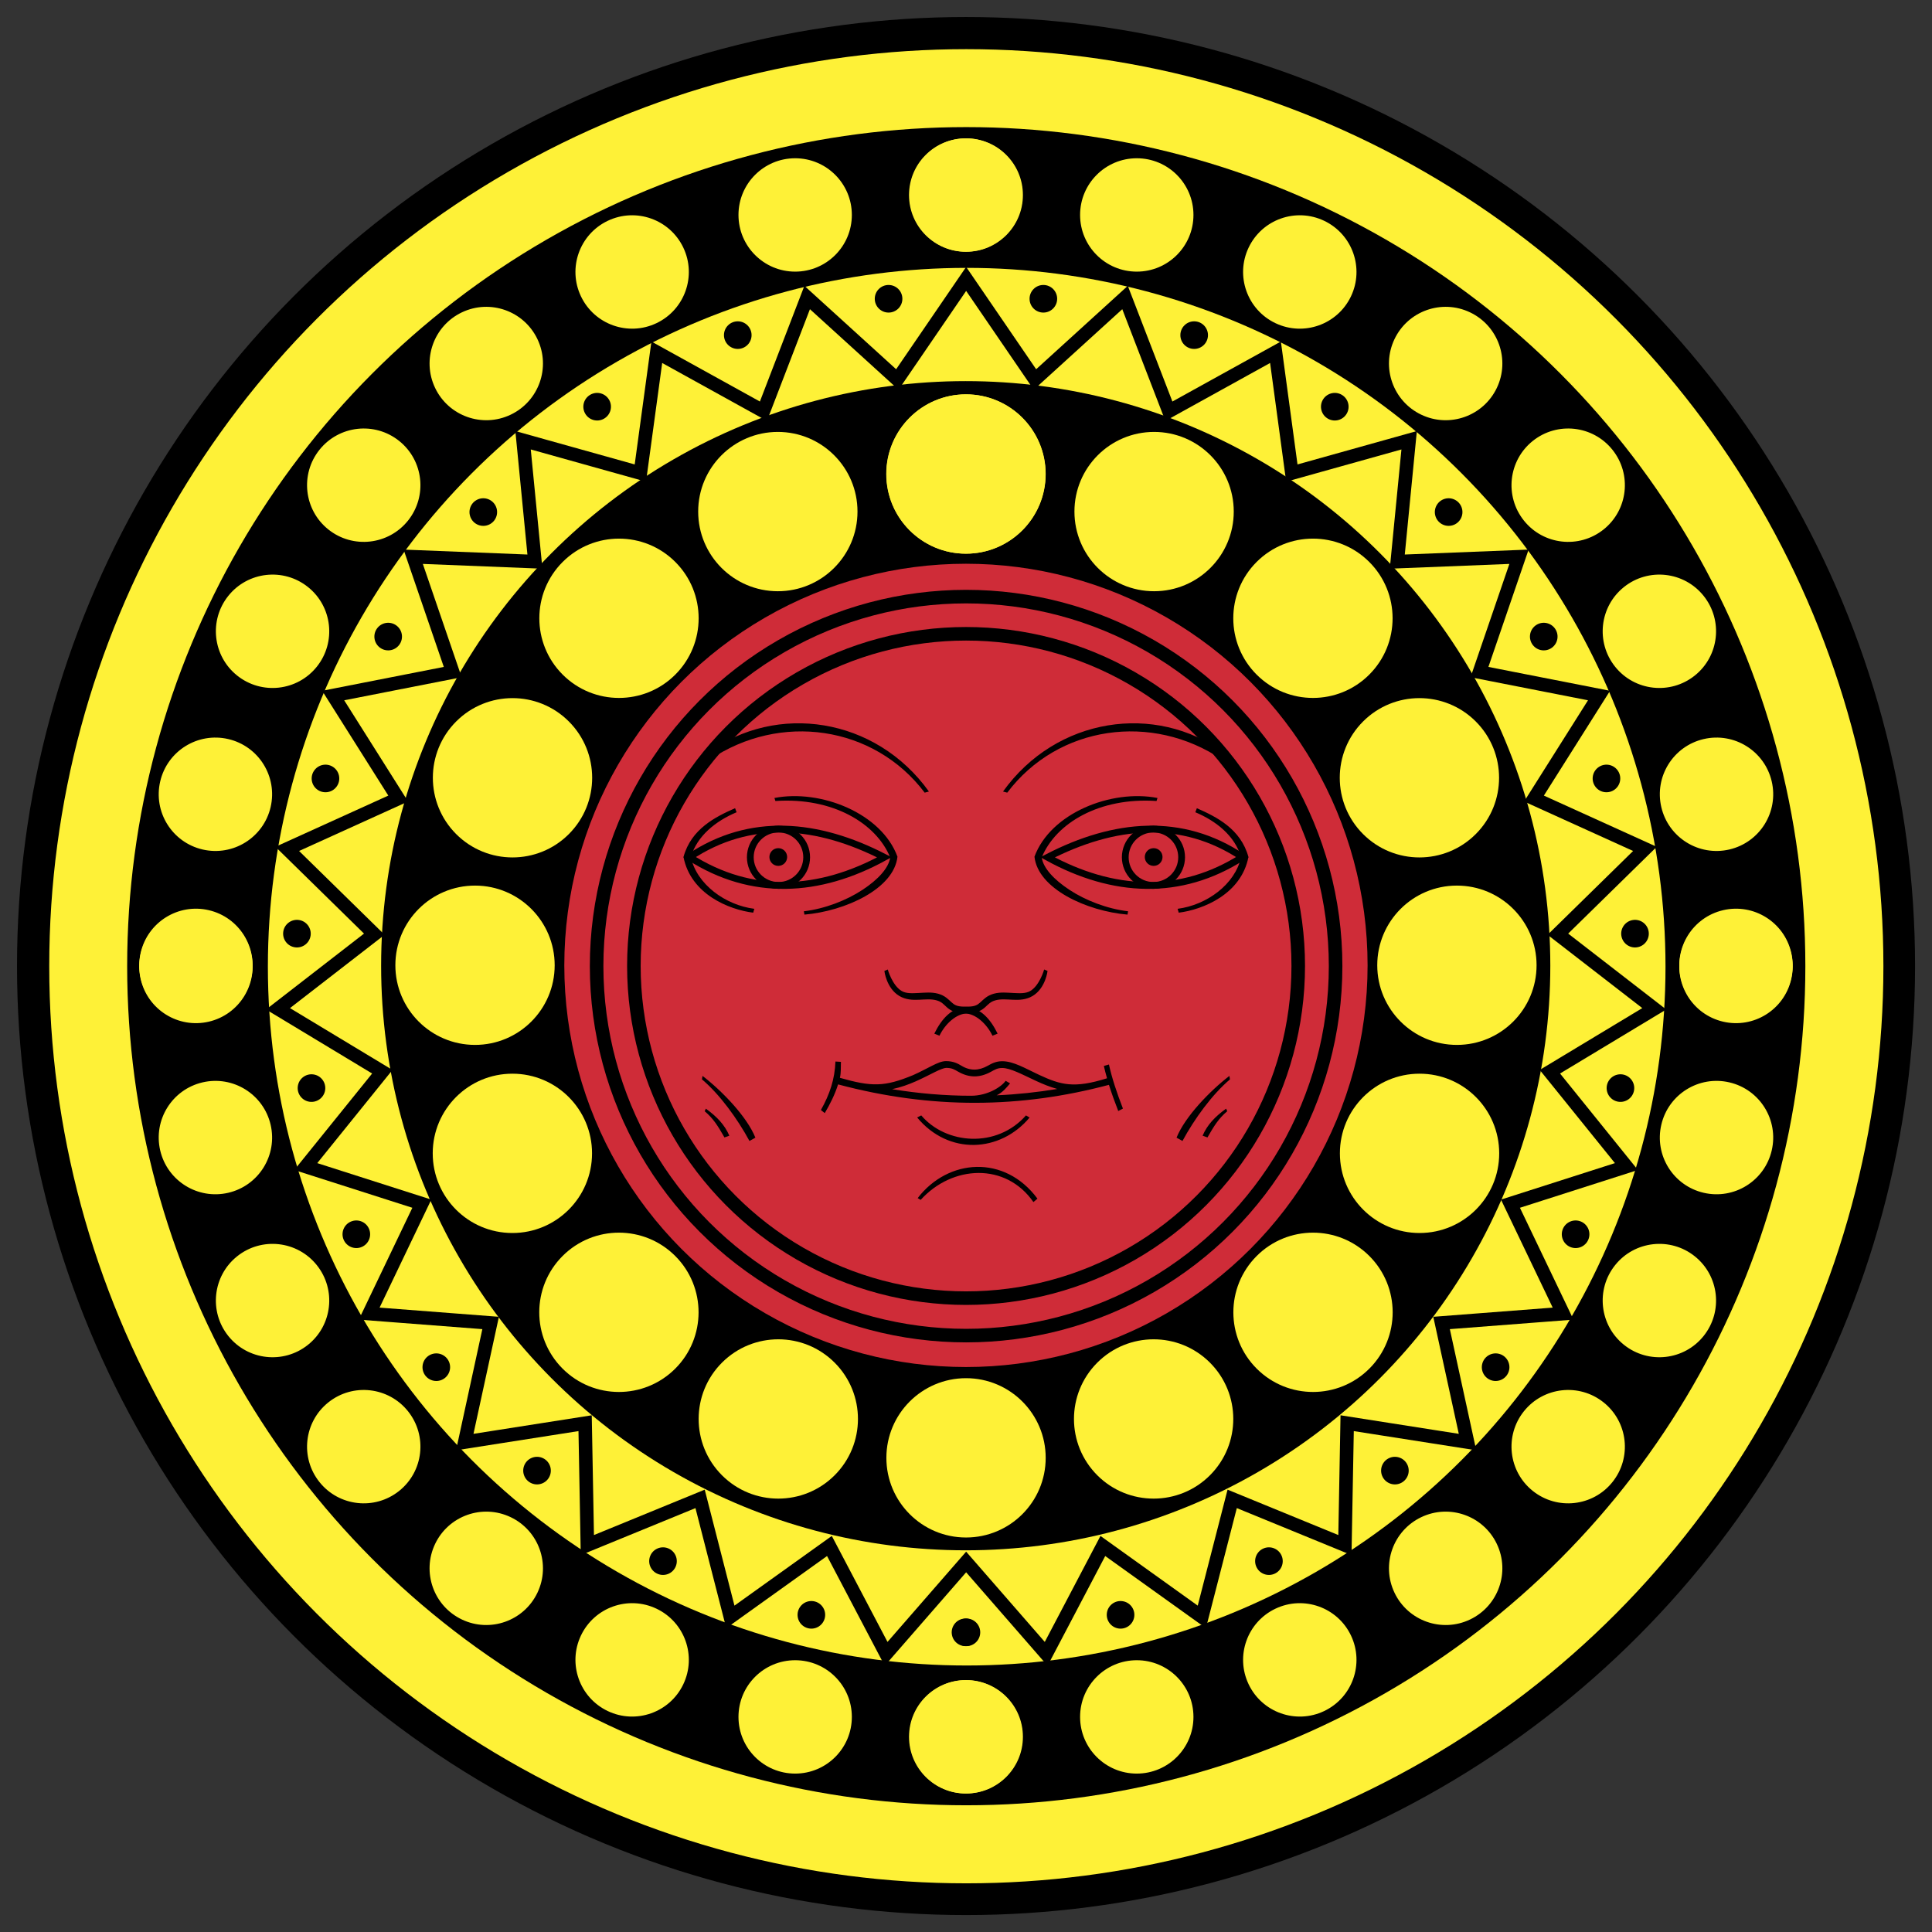
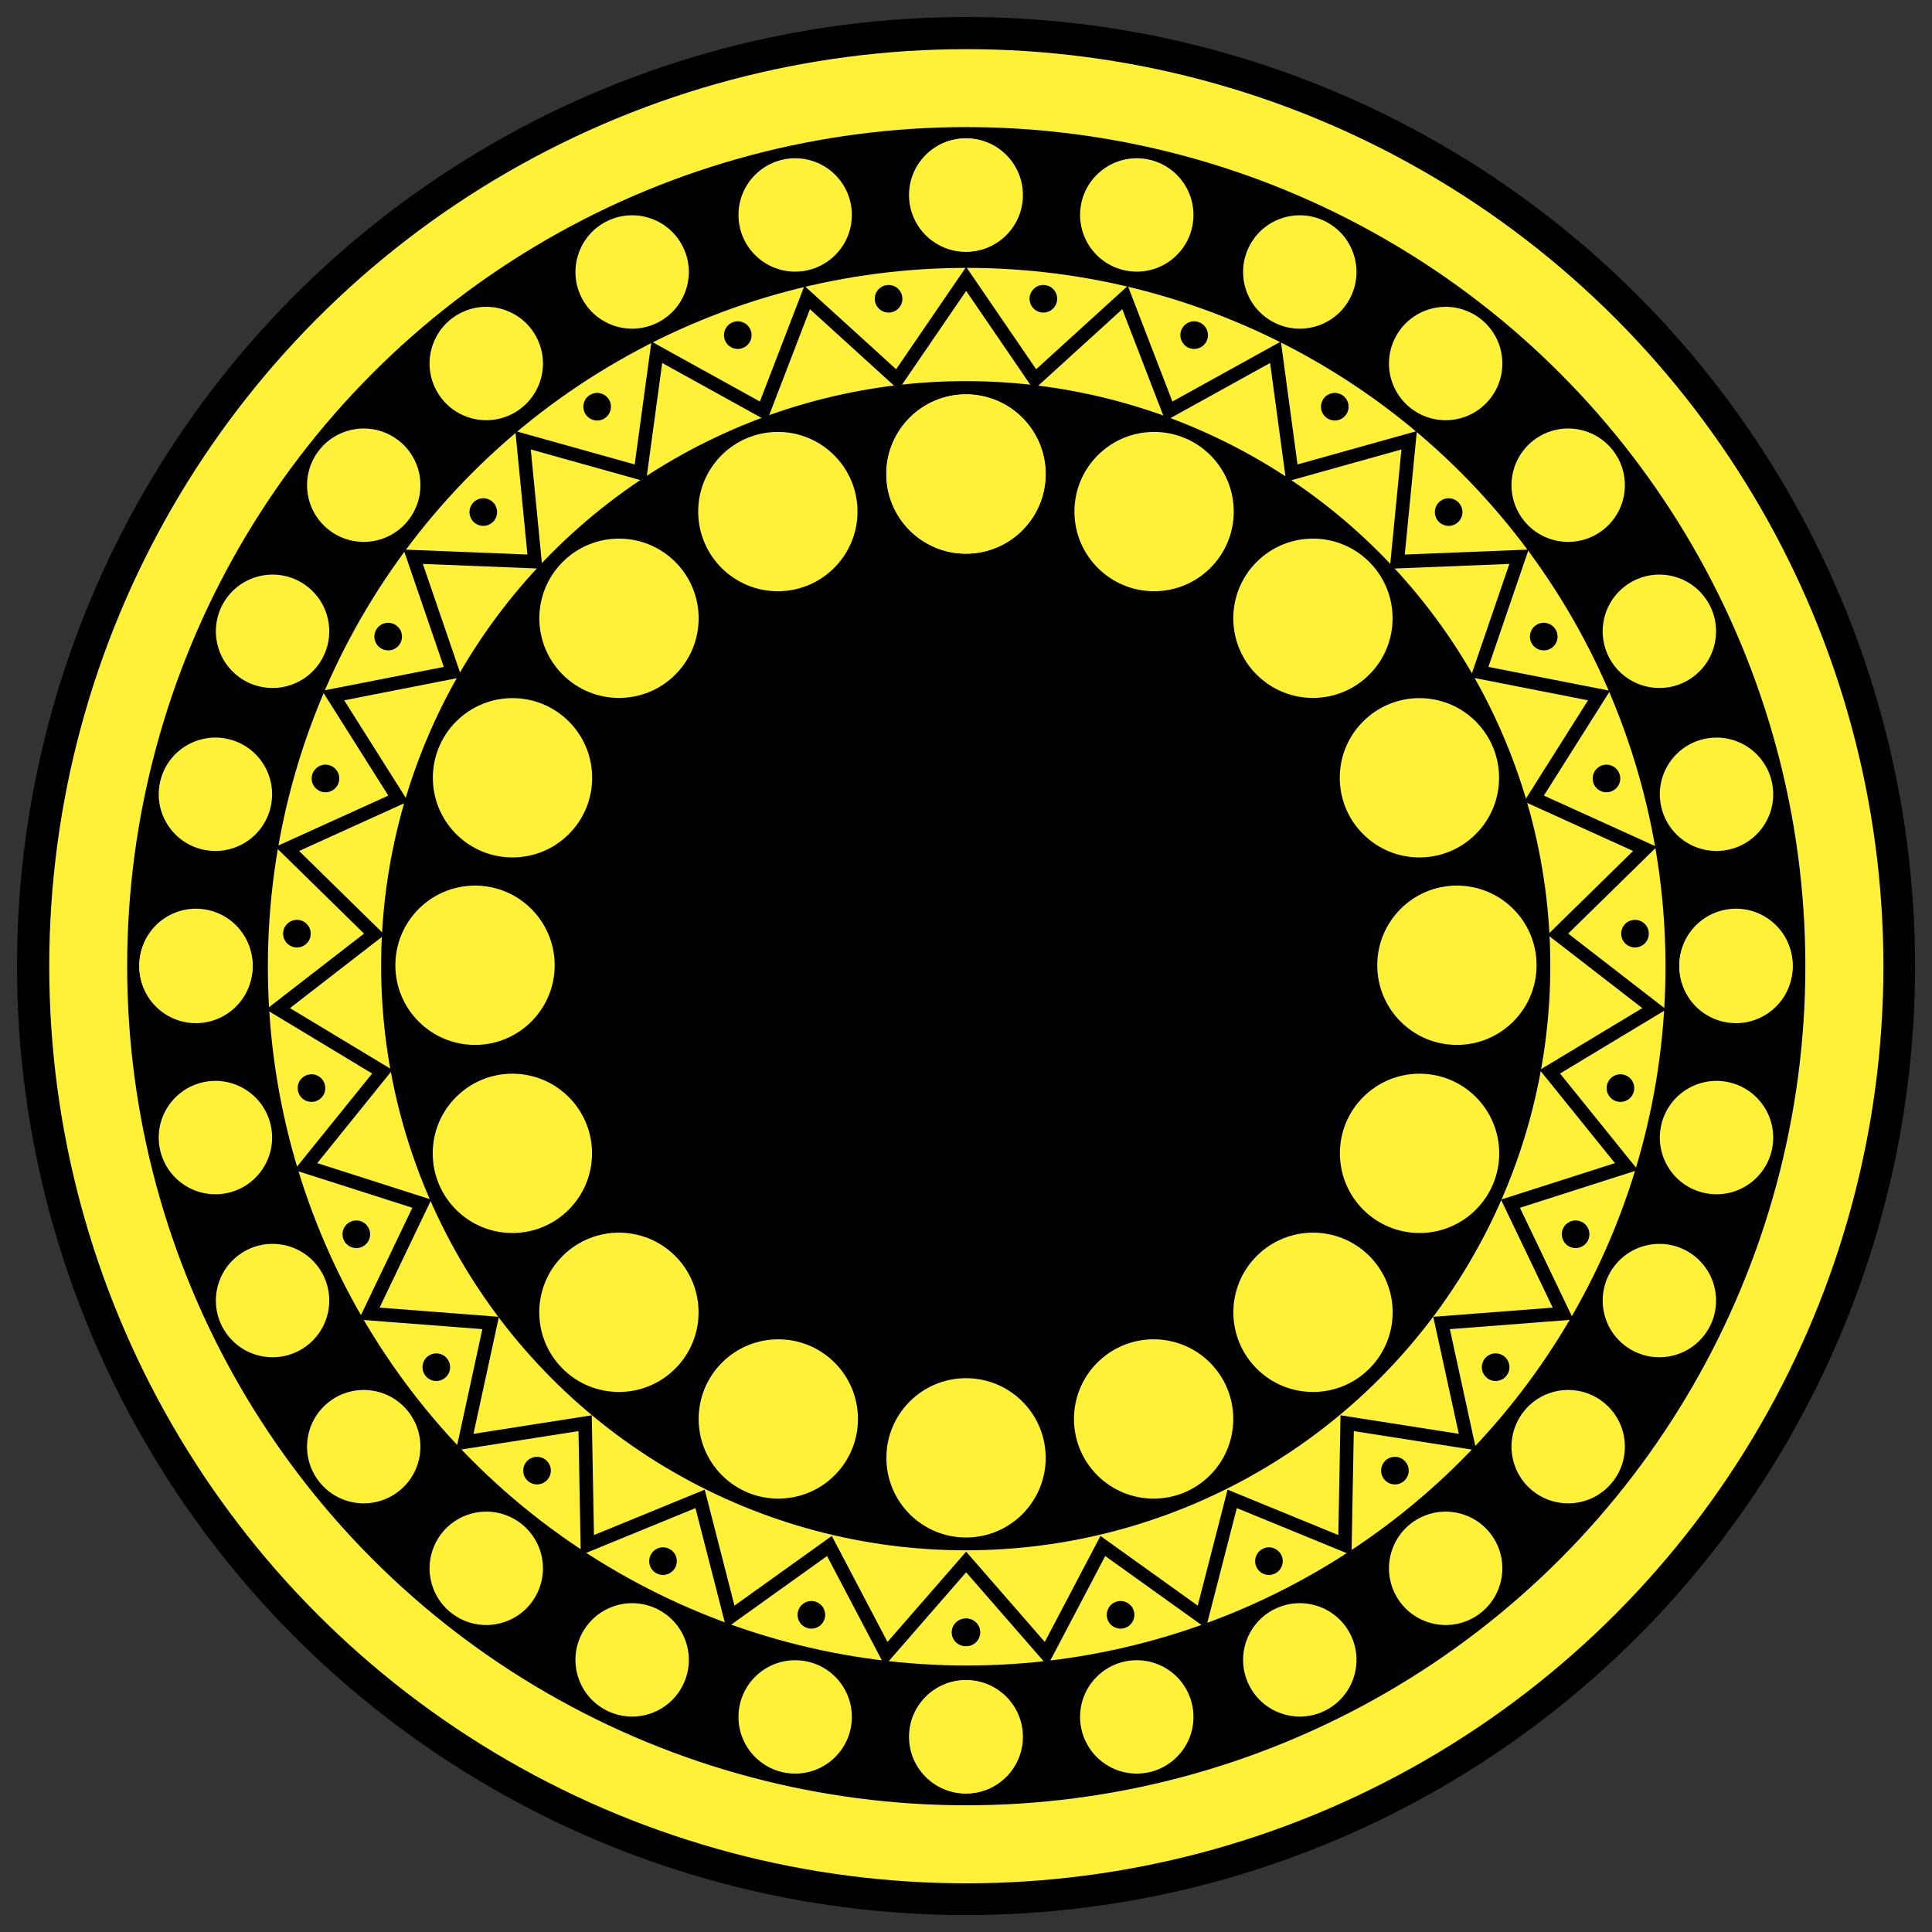
<svg xmlns="http://www.w3.org/2000/svg" xmlns:xlink="http://www.w3.org/1999/xlink" height="570" width="570">
  <rect width="100%" height="100%" fill="#333333" stroke="none" />
  <use xlink:href="#a" transform="translate(-.01 -.022)" />
  <circle cy="402.8" cx="413.97" r="277.22" transform="rotate(180 351.56 345.92) scale(1.01)" />
  <circle id="b" transform="translate(-118.94 -108.06) scale(.976)" cy="402.8" cx="413.97" r="277.22" fill="#fef137" />
  <circle cy="402.8" cx="413.97" r="277.22" transform="translate(-84.599 -74.644) scale(.893)" />
  <use xlink:href="#b" transform="translate(67.961 67.977) scale(.762)" />
  <circle cy="411.18" cx="392.57" r="167.45" transform="translate(-119.43 -138.6) scale(1.03)" />
  <path transform="matrix(2.65 0 0 2.652 -444.66 -474.05)" stroke="#000" stroke-width="1.509" fill="none" d="m204.89 256.13 13.31-2.61-4.4-12.83 13.55.54-1.32-13.5 13.06 3.65 1.83-13.44 11.87 6.56 4.87-12.65 10.04 9.12 7.66-11.19 7.66 11.19 10.03-9.12 4.88 12.65 11.87-6.56 1.82 13.44 13.06-3.65-1.32 13.5 13.55-.54-4.4 12.83 13.31 2.61-7.24 11.46 12.35 5.6-9.69 9.49 10.73 8.3-11.62 7 8.52 10.55-12.91 4.13 5.86 12.23-13.53 1.04 2.89 13.25-13.4-2.1-.25 13.56-12.55-5.14-3.38 13.13-11.02-7.89-6.31 12-8.91-10.22-8.91 10.22-6.31-12-11.03 7.89-3.37-13.13-12.55 5.14-.25-13.56-13.4 2.1 2.88-13.25-13.52-1.04 5.86-12.23-12.92-4.13 8.52-10.55-11.61-7 10.72-8.3-9.69-9.49 12.35-5.6z" />
-   <circle transform="translate(80.308 -399.23) scale(1.93)" cy="354.43" cx="106.05" r="61.397" fill="#cf2c38" />
  <use xlink:href="#c" transform="matrix(-1 0 0 1 569.98 0)" />
  <path d="M279.14 313.06c-1.32 0-2.62.61-4.22 1.4-1.6.8-3.46 1.82-5.56 2.75-8.38 3.45-12.11 3.48-21.56.78.35-1.51.24-3.08.3-4.71l-1.62-.1c-.19 5.2-1.66 9.63-4.29 14.31l1.14.91c1.58-2.68 2.99-5.48 3.93-8.47 27.63 7.37 53.79 7.07 79.91.13.78 2.49 1.72 5.06 2.75 7.72l1.38-.72c-1.8-4.63-3.26-9.04-4.13-13l-1.5.43c.26 1.18.59 2.4.94 3.63-9.75 3.07-13.63 1.97-20.03-1-4.09-1.9-7.54-4.03-10.91-4.03-1.89 0-3.16.73-4.25 1.34-2.62 1.46-5.17 1.56-7.75 0-1.04-.63-2.38-1.37-4.53-1.37zm0 2c1.73 0 2.43.48 3.5 1.09 3.17 1.82 6.28 1.94 9.72.06 1.15-.63 1.92-1.12 3.31-1.12 2.42 0 5.97 1.94 10.06 3.84 1.93.89 4.01 1.75 6.19 2.35-5.9.97-11.87 1.61-17.87 1.87 1.83-.88 3.05-2.43 3.95-3.52l-1.3-.76c-1.25 1.8-5.34 4.41-10.19 4.41-7.73 0-15.54-.68-23.31-1.94 2.56-.54 4.9-1.4 6.97-2.31 2.19-.98 4.11-1.98 5.66-2.75s2.77-1.22 3.31-1.22zm-7.34 14.02-1.22.6c9.29 11.22 24.51 10.39 33.18.03l-1.07-.63c-8.63 9.8-23.64 8.56-30.89 0zm-1.06 24.4.89.52c9.32-10.28 25.1-11.11 33.26.65l1.19-1.01c-9.69-13.09-26.38-11.84-35.34-.16z" />
-   <circle stroke-width="3.926" cy="423.27" transform="translate(-91.295 -146.28) scale(1.019)" stroke="#000" cx="369.31" r="106.98" fill="none" />
  <circle stroke-width="2.335" cy="423.73" transform="translate(-408.97 -440.86) scale(1.713)" stroke="#000" cx="405.13" r="57.211" fill="none" />
  <g id="c" transform="translate(-.01 -.022)">
    <g transform="translate(-119.66 -119.67)">
-       <path d="M323.12 372.56c18.27 11.7 38.25 10.62 57.47.06-19.73-10.17-39.61-11.98-57.47-.06z" stroke="#000" stroke-width="2" fill="none" />
      <circle stroke-width="2.21" cy="374.78" transform="translate(32.589 33.429) scale(.905)" stroke="#000" cx="350.01" r="9.186" fill="none" />
-       <circle transform="translate(-141.52 -150.97) scale(1.406)" cy="372.34" cx="349.08" r="1.861" />
-       <path d="m348.15 355.12.29.89c16.86-1.14 29.7 6.52 33.87 16.65-.43 3.13-3.6 6.56-8.22 9.59-4.62 3.04-11.02 5.57-17.26 6.3l.17.98c12.06-1.02 26.44-7.63 27.45-17.09-4.71-12.82-22.62-19.97-36.3-17.32zm-11.61 3.02c-5.76 2.54-12.94 6.07-15.22 14.39 2.14 11 13.46 15.55 20.57 16.43l.33-1.14c-8.55-1.1-16.95-7.17-18.72-15.23 1.78-6.25 7.34-10.69 13.49-13.26z" />
+       <path d="m348.15 355.12.29.89c16.86-1.14 29.7 6.52 33.87 16.65-.43 3.13-3.6 6.56-8.22 9.59-4.62 3.04-11.02 5.57-17.26 6.3l.17.98zm-11.61 3.02c-5.76 2.54-12.94 6.07-15.22 14.39 2.14 11 13.46 15.55 20.57 16.43l.33-1.14c-8.55-1.1-16.95-7.17-18.72-15.23 1.78-6.25 7.34-10.69 13.49-13.26z" />
    </g>
-     <path d="m208.87 222.11.52 2.06c20.73-14.05 48.47-10.12 63.43 9.71l1.25-.33c-15.74-21.96-44.94-26.24-65.2-11.44zM292.82 305.59l1.52-.61c-2.19-4.45-5.18-7.81-9.79-7.97-2.29 0-2.99-.54-3.84-1.31-.86-.76-1.86-1.94-3.91-2.5-2.03-.55-3.98-.29-5.75-.22-1.76.08-3.63.24-5.03-.59-2.79-1.66-4.09-6.34-4.09-6.34l-1 .43s.57 5.09 4.4 7.38c1.92 1.14 3.93 1.2 5.78 1.12 1.86-.08 3.6-.27 5.16.16 1.55.42 2.08 1.15 3.09 2.06 1.02.91 2.52 1.81 5.19 1.81 3.32 0 6.63 3.16 8.27 6.58zM207.28 317.45l-.17 1.02c5.27 4.46 10.5 11.66 14.01 18.17l1.75-.97c-2.49-6.19-9.79-13.76-15.59-18.22zM208.25 327.11l-.33.76c2.59 2.2 3.88 4.33 5.83 7.73l1.44-.51c-1.38-3.23-3.71-5.66-6.94-7.98z" />
    <g id="f">
      <g id="e">
        <circle id="d" transform="translate(-6.087 -1641.5) scale(1.342)" cy="1327.4" cx="216.92" r="17.512" fill="#fef137" />
        <use xlink:href="#d" transform="translate(55.484 11.082)" />
      </g>
      <use xlink:href="#e" transform="rotate(44.979 284.79 284.763)" />
    </g>
    <use xlink:href="#f" transform="rotate(89.939 284.89 284.825)" />
    <g id="i">
      <g id="h">
        <g id="g">
          <circle id="a" transform="translate(77.765 -1210.1) scale(.955)" cy="1327.4" cx="216.92" r="17.512" fill="#fef137" />
          <use xlink:href="#a" transform="translate(50.469 5.87)" />
        </g>
        <use xlink:href="#g" transform="rotate(25.478 284.01 286.91)" />
      </g>
      <use xlink:href="#h" transform="rotate(51.396 284.857 285.054)" />
    </g>
    <use xlink:href="#i" transform="matrix(1 0 0 -1 0 570)" />
    <g transform="translate(.354)">
      <g id="l">
        <g id="k">
          <circle id="j" cy="892.21" cx="428.03" r="4.072" transform="translate(-120.55 -804.04)" />
          <use xlink:href="#j" transform="translate(44.492 10.726)" />
        </g>
        <use xlink:href="#k" transform="rotate(29.228 289.407 268.965)" />
      </g>
      <use xlink:href="#l" transform="rotate(52.602 280.473 287.349)" />
      <use xlink:href="#l" transform="scale(1 -1) rotate(-7.08 -4309.012 -13.272)" />
    </g>
    <use xlink:href="#k" transform="rotate(107.48 284.948 283.889)" />
  </g>
  <use xlink:href="#d" transform="matrix(1 0 0 -1 -.01 569.98)" />
</svg>